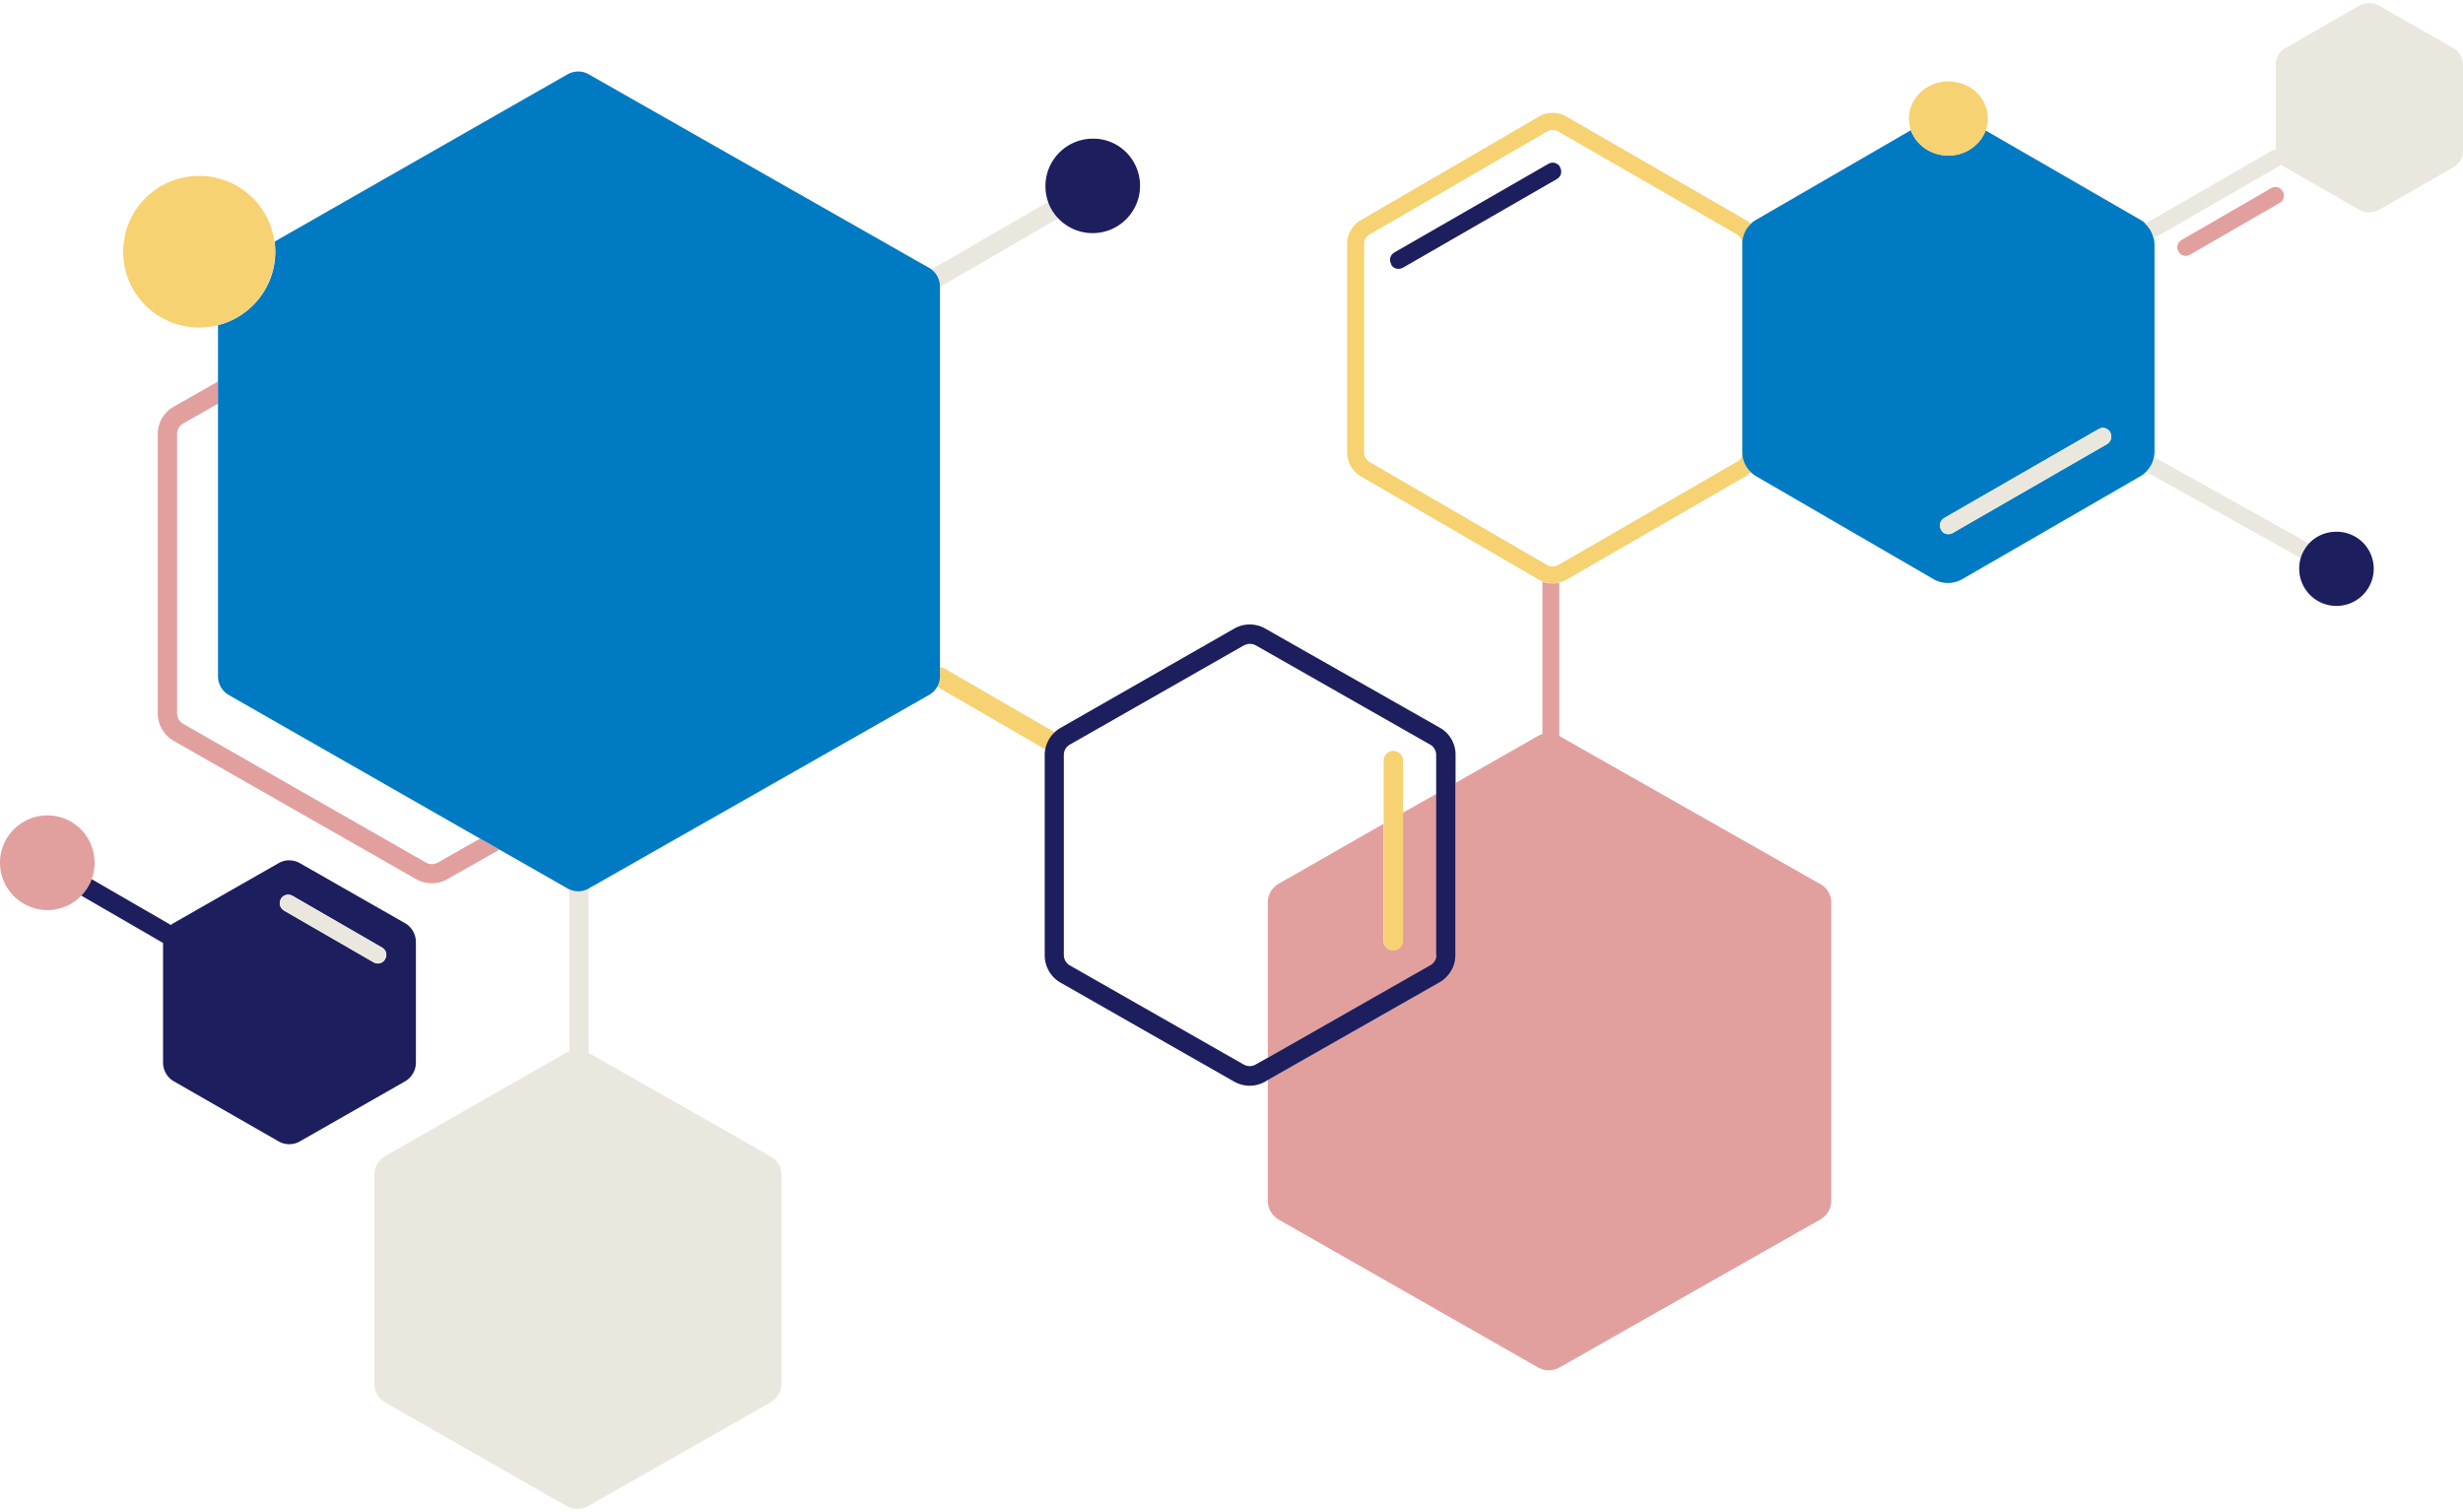
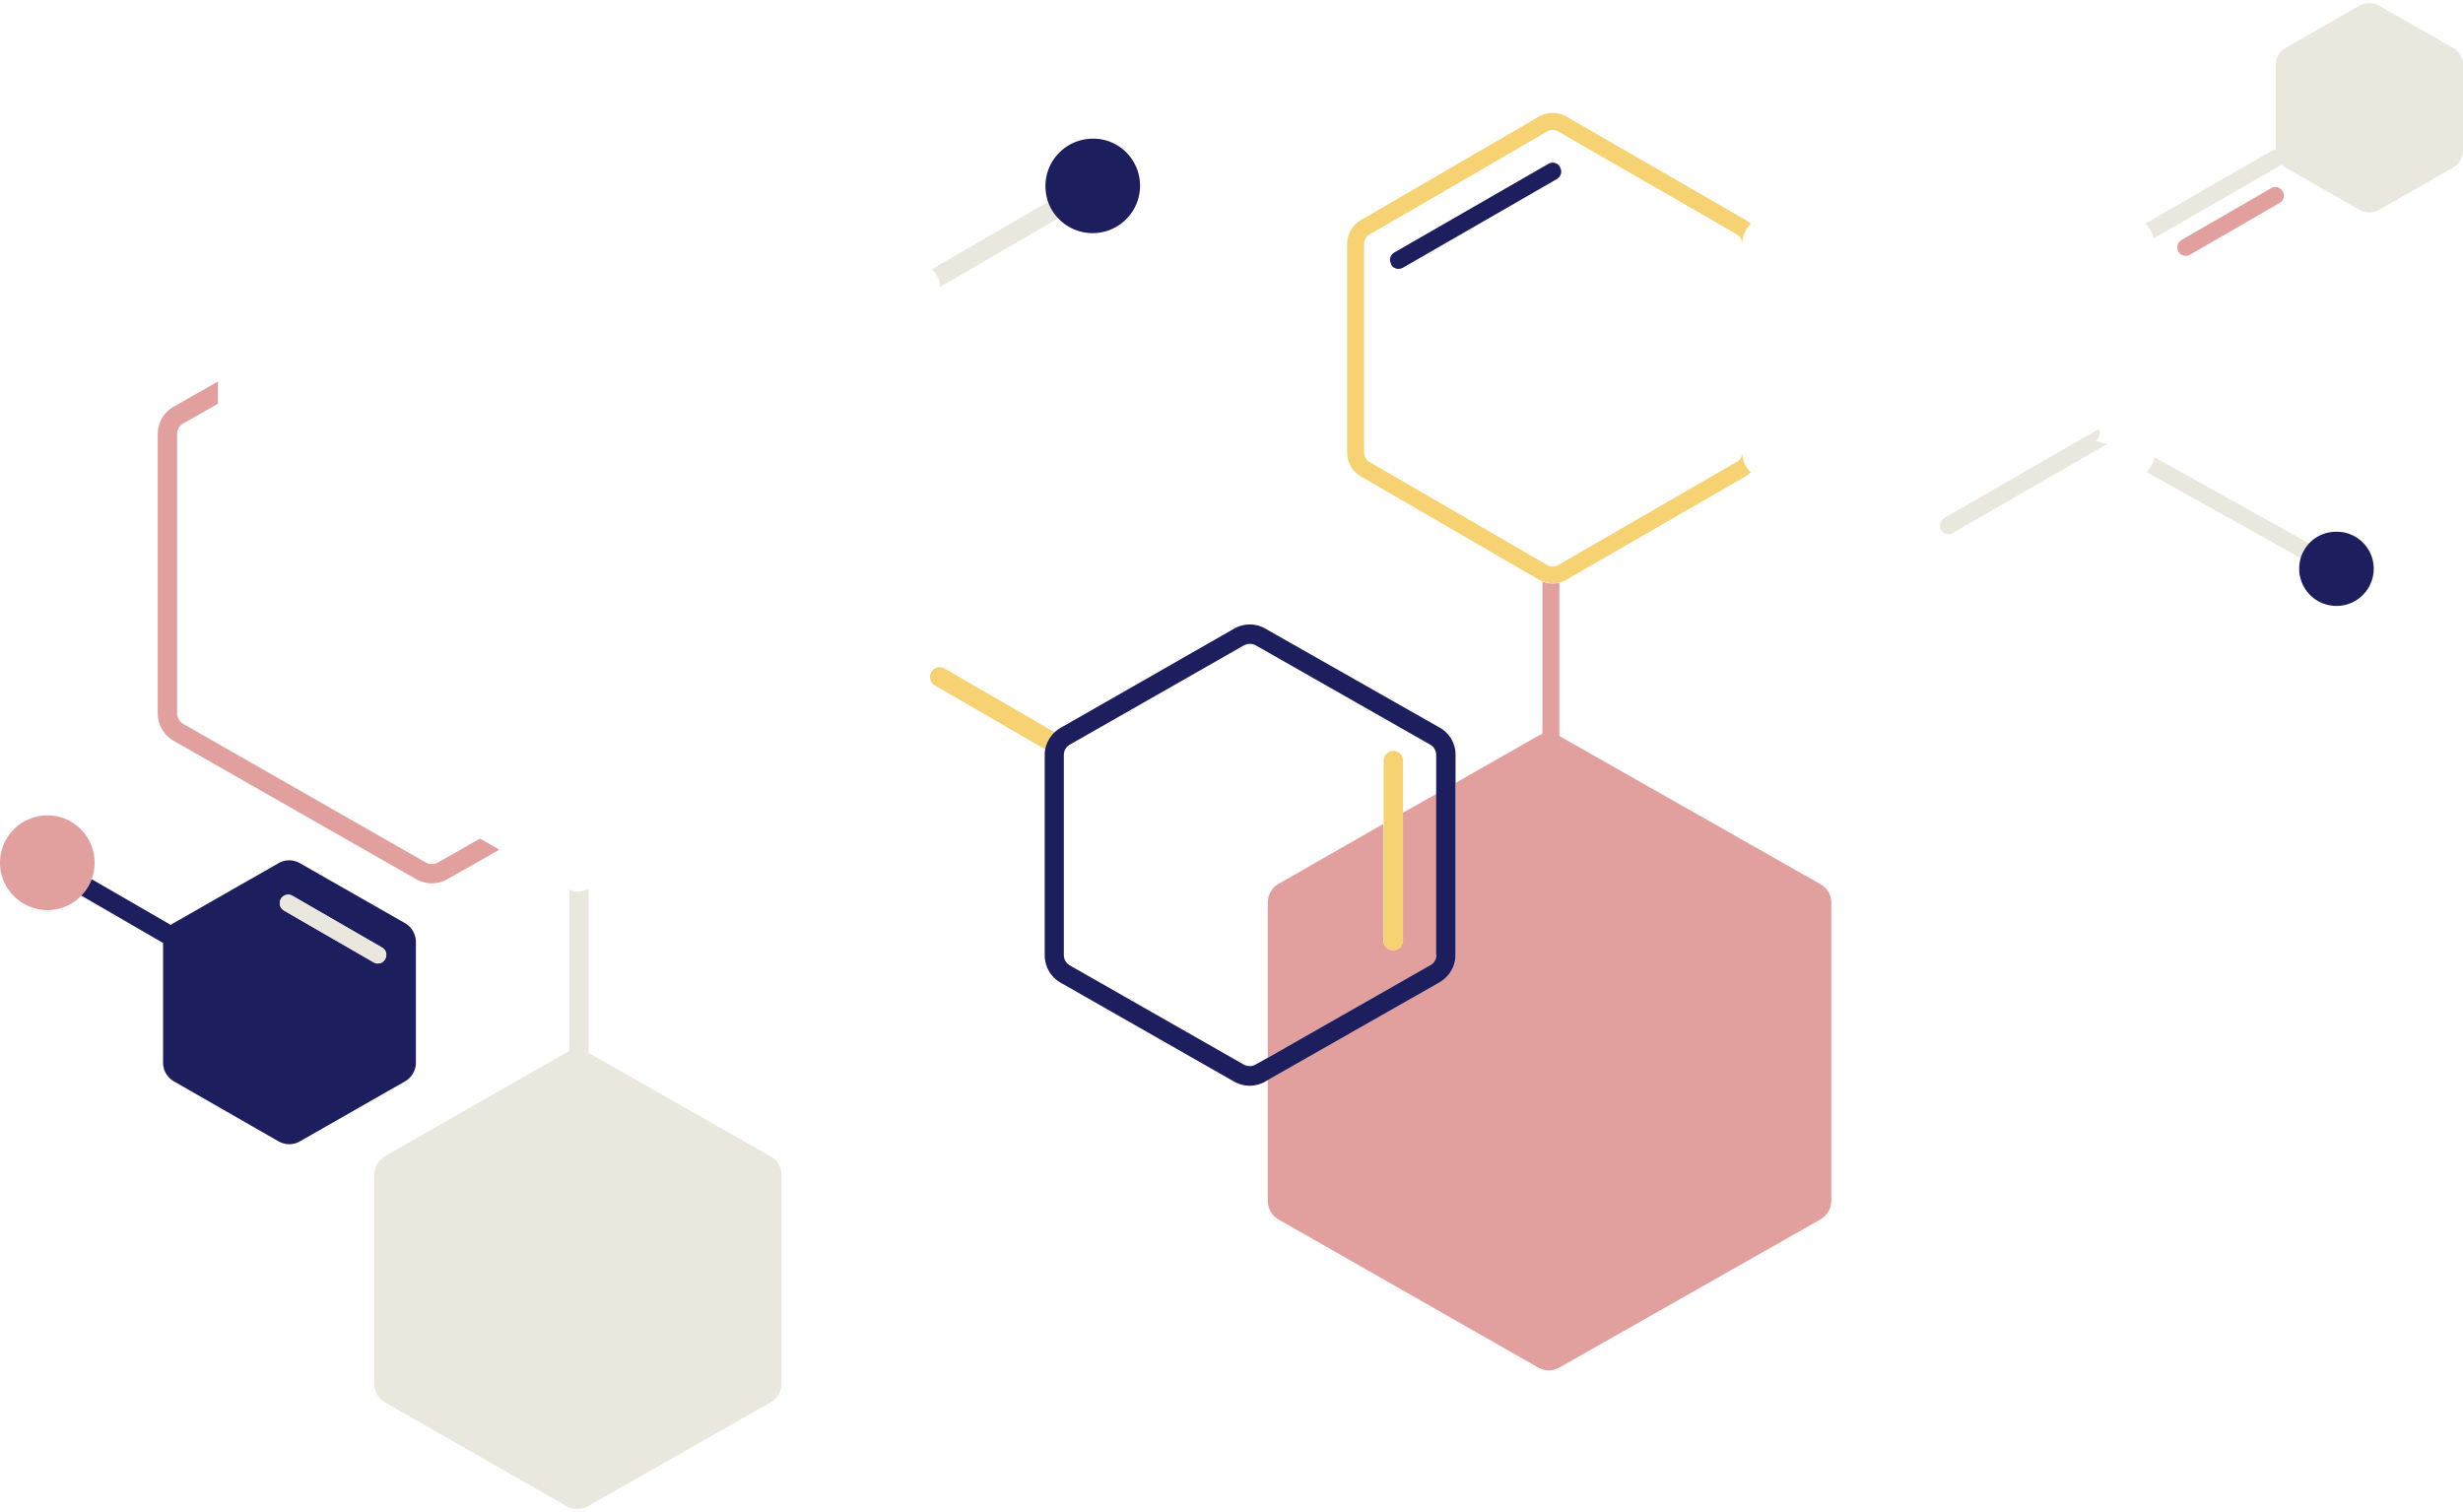
<svg xmlns="http://www.w3.org/2000/svg" width="692" height="425" viewBox="0 0 692 425" fill="none">
  <path d="M648.767 152.755c-1.088 1.154-1.903 2.512-2.311 4.074-.068-.068-.204-.068-.272-.136l-43.097-24.034a7.875 7.875 0 002.175-4.209l43.301 24.17c0-.068.136 0 .204.135z" fill="#EAE8DE" />
  <path d="M514.513 253.642v83.778a6.024 6.024 0 01-3.126 5.295l-73.211 41.55c-1.903 1.086-4.215 1.086-6.05 0l-72.871-41.55a6.1 6.1 0 01-3.059-5.295v-33.946l48.332-27.496c2.719-1.562 4.486-4.481 4.486-7.672v-48.338l23.112-13.171c.408-.204.816-.408 1.224-.543v-42.84c.951.407 1.903.543 2.923.543.611 0 1.223-.068 1.835-.203v43.043s.068 0 .068.068l73.211 41.549c1.971 1.018 3.126 3.055 3.126 5.228z" fill="#E1A09E" />
  <path d="M666.916 159.816c0 5.771-4.69 10.455-10.468 10.455s-10.469-4.684-10.469-10.455c0-1.019.136-2.037.408-2.987.476-1.562 1.292-2.92 2.312-4.074a10.462 10.462 0 017.681-3.327 10.382 10.382 0 0110.536 10.388z" fill="#1D1E5E" />
  <path d="M489.499 127.161c0 2.105.883 4.141 2.379 5.567-.476.407-.952.815-1.496 1.154l-50.234 28.99c-.612.407-1.36.679-2.04.815a8.485 8.485 0 01-1.835.203c-.952 0-1.971-.203-2.923-.543-.34-.136-.68-.272-1.02-.475l-49.962-28.99c-2.379-1.358-3.875-4.005-3.875-6.721v-58.59c0-2.784 1.496-5.364 3.875-6.721l49.962-29.058c2.38-1.426 5.439-1.426 7.818 0l50.234 28.99c.544.339 1.088.679 1.496 1.154a7.746 7.746 0 00-2.379 5.567c0-1.087-.612-2.105-1.496-2.648l-50.234-28.922a3.104 3.104 0 00-1.496-.407c-.544 0-1.088.136-1.563.407l-49.963 28.99c-.952.543-1.495 1.561-1.495 2.648v58.59c0 1.086.611 2.105 1.495 2.648l49.963 28.989a3.076 3.076 0 003.059 0l50.166-28.989c1.02-.543 1.564-1.562 1.564-2.648z" fill="#F6D272" />
  <path d="M392.903 75.563c-.815 0-1.631-.407-2.039-1.222v-.068-.067c-.68-1.155-.272-2.58.884-3.26l43.301-24.915c1.155-.68 2.583-.272 3.263.882v.136c.679 1.154.271 2.58-.884 3.259l-43.369 24.984c-.34.136-.748.271-1.156.271z" fill="#1D1E5E" />
-   <path d="M605.126 66.941c-.34-1.561-1.156-3.055-2.379-4.141a6.465 6.465 0 00-1.36-1.018l-43.505-25.12c-1.495 4.073-5.642 7.06-10.468 7.06-4.894 0-9.041-2.987-10.536-7.128l-43.505 25.188c-.544.339-1.088.678-1.496 1.154a7.75 7.75 0 00-2.379 5.567v58.59a7.75 7.75 0 002.379 5.567c.476.475.952.815 1.496 1.154l49.962 28.99a8.124 8.124 0 003.943 1.018c1.36 0 2.719-.339 3.943-1.018l50.166-28.99c.612-.339 1.156-.815 1.632-1.29a7.881 7.881 0 002.175-4.209c.068-.407.136-.815.136-1.222V68.571c-.068-.543-.068-1.087-.204-1.63zm-13.119 57.844l-43.369 24.984c-.34.203-.816.339-1.224.339-.816 0-1.631-.407-2.039-1.222v-.068c-.68-1.154-.272-2.58.883-3.259l43.369-24.984c1.156-.679 2.583-.271 3.263.883v.068a2.485 2.485 0 01-.883 3.259z" fill="#007AC2" />
-   <path d="M592.007 124.785l-43.369 24.984c-.34.203-.816.339-1.224.339-.816 0-1.631-.407-2.039-1.222v-.068c-.68-1.154-.272-2.58.883-3.258l43.369-24.984c1.156-.679 2.584-.272 3.263.882v.068a2.485 2.485 0 01-.883 3.259z" fill="#EAE8DE" />
+   <path d="M592.007 124.785l-43.369 24.984c-.34.203-.816.339-1.224.339-.816 0-1.631-.407-2.039-1.222v-.068c-.68-1.154-.272-2.58.883-3.258l43.369-24.984v.068a2.485 2.485 0 01-.883 3.259z" fill="#EAE8DE" />
  <path d="M134.865 235.651l-11.828 6.721c-1.02.611-2.311.611-3.399 0l-68.18-38.97c-1.02-.611-1.7-1.697-1.7-2.919v-78.55c0-1.222.68-2.377 1.7-2.92l9.788-5.567V107.2l-12.507 7.129a8.837 8.837 0 00-4.419 7.672v78.482c0 3.123 1.7 6.11 4.419 7.672l68.18 38.901a9.126 9.126 0 004.419 1.155 8.675 8.675 0 004.35-1.155l14.615-8.282-5.438-3.123zM403.576 223.091v45.283c0 1.222-.68 2.377-1.7 2.92l-45.68 25.934v-43.586a6.101 6.101 0 013.059-5.296l29.434-16.837v32.792a2.726 2.726 0 002.719 2.716 2.726 2.726 0 002.719-2.716v-35.915l9.449-5.295z" fill="#E1A09E" />
  <path d="M264.088 80.655v-.136c0-1.9-.884-3.666-2.379-4.82l32.833-19.01c.611 1.766 1.563 3.327 2.855 4.617l-33.309 19.35zM219.564 330.156v58.658a6.027 6.027 0 01-3.127 5.296l-51.187 29.125c-1.903 1.086-4.214 1.086-6.05 0l-50.982-29.125a6.101 6.101 0 01-3.059-5.296v-58.658a6.101 6.101 0 013.059-5.296l50.982-29.125c.272-.136.476-.272.748-.34v-45.419c1.768.815 3.739.679 5.438-.204v46.099l51.051 29.057a5.896 5.896 0 013.127 5.228z" fill="#EAE8DE" />
  <path d="M294.95 210.871c-.476 0-.952-.136-1.36-.339l-30.929-17.924c-1.291-.747-1.767-2.444-1.02-3.734.748-1.29 2.448-1.765 3.739-1.018l30.929 17.923c1.292.747 1.768 2.444 1.02 3.734-.476.883-1.427 1.358-2.379 1.358z" fill="#F6D272" />
  <path d="M404.528 204.489l-49.011-27.835a8.79 8.79 0 00-8.769 0l-48.807 27.903a8.838 8.838 0 00-4.419 7.672v56.214c0 3.191 1.7 6.11 4.419 7.671l48.807 27.836c1.36.747 2.855 1.154 4.35 1.154a8.868 8.868 0 004.351-1.154l.68-.407 48.331-27.496c2.719-1.562 4.486-4.481 4.486-7.672v-56.146a8.67 8.67 0 00-4.418-7.74zm-.952 63.818c0 1.222-.679 2.376-1.699 2.919l-45.68 26.003-3.399 1.901c-1.02.611-2.311.611-3.399 0l-48.807-27.836a3.36 3.36 0 01-1.699-2.919v-56.214c0-1.222.679-2.376 1.699-2.92l48.807-27.835c.544-.272 1.088-.475 1.699-.475.612 0 1.156.135 1.7.407l49.011 27.903c1.087.611 1.699 1.698 1.699 2.988v56.078h.068z" fill="#1D1E5E" />
  <path d="M394.195 213.722v50.647a2.726 2.726 0 01-2.719 2.716 2.725 2.725 0 01-2.719-2.716v-50.647a2.725 2.725 0 012.719-2.715 2.725 2.725 0 012.719 2.715z" fill="#F6D272" />
-   <path d="M264.089 80.519v109.509a6.025 6.025 0 01-3.127 5.295l-95.507 54.313s-.068 0-.068.068c-1.699.951-3.671 1.019-5.438.204-.204-.068-.408-.136-.544-.272l-19.033-10.862-5.506-3.123-70.56-40.328a6.1 6.1 0 01-3.059-5.295V91.382c9.245-2.309 16.11-10.727 16.11-20.64 0-.95-.067-1.9-.203-2.85l82.251-46.982c1.903-1.086 4.215-1.086 6.05 0l95.507 54.314c.272.135.544.339.748.475a6.077 6.077 0 012.379 4.82z" fill="#007AC2" />
-   <path d="M77.289 70.743c0 9.98-6.866 18.33-16.11 20.639-1.7.407-3.467.679-5.235.679-11.76 0-21.344-9.505-21.344-21.318 0-11.745 9.516-21.318 21.344-21.318 10.808 0 19.781 8.011 21.14 18.466.137.883.205 1.901.205 2.852z" fill="#F6D272" />
  <path d="M320.305 52.208c0 7.332-5.982 13.307-13.323 13.307a13.34 13.34 0 01-9.653-4.142c-1.223-1.29-2.243-2.851-2.855-4.616a14.077 14.077 0 01-.747-4.481c0-7.332 5.981-13.307 13.323-13.307 7.341-.068 13.255 5.907 13.255 13.24z" fill="#1D1E5E" />
  <path d="M26.579 242.441c0 1.629-.272 3.258-.884 4.684a13.687 13.687 0 01-2.923 4.617c-2.38 2.512-5.778 4.005-9.517 4.005C5.982 255.679 0 249.773 0 242.441c0-7.333 5.982-13.307 13.323-13.307 7.342 0 13.256 5.974 13.256 13.307z" fill="#E1A09E" />
  <path d="M113.792 259.413L84.29 242.575c-1.903-1.086-4.214-1.086-6.05 0l-29.365 16.77c-.272.135-.612.339-.816.611l-22.296-12.9a13.685 13.685 0 01-2.923 4.617l22.976 13.307v33.606a6.1 6.1 0 003.059 5.295l29.366 16.837c1.903 1.087 4.214 1.087 6.05 0l29.501-16.837a6.098 6.098 0 003.059-5.295v-33.81c0-2.24-1.155-4.277-3.059-5.363zm-5.574 10.115c-.476.815-1.223 1.222-2.107 1.222-.408 0-.816-.135-1.156-.339l-25.15-14.529c-1.157-.679-1.496-2.104-.885-3.259v-.068c.68-1.086 2.108-1.493 3.263-.814l25.152 14.529c1.155.678 1.563 2.104.883 3.258z" fill="#1D1E5E" />
  <path d="M107.335 266.27l-25.151-14.529c-1.156-.679-2.584-.271-3.263.815v.068c-.68 1.154-.272 2.58.883 3.258l25.152 14.529c.407.204.815.34 1.155.34.816 0 1.632-.408 2.04-1.222.747-1.155.339-2.58-.816-3.259z" fill="#EAE8DE" />
-   <path d="M558.494 33.267a9.416 9.416 0 01-.611 3.395c-1.496 4.073-5.643 7.06-10.469 7.06-4.894 0-9.041-2.987-10.536-7.128a10.564 10.564 0 01-.544-3.259c0-5.77 4.962-10.455 11.08-10.455s11.08 4.617 11.08 10.387z" fill="#F6D272" />
  <path d="M692 18.195v24.101c0 1.97-1.02 3.734-2.719 4.753l-20.937 11.949a5.542 5.542 0 01-5.438 0l-20.801-11.95c-.408-.203-.748-.542-1.088-.814-.136.136-.272.272-.475.34l-35.484 20.435c-.34-1.562-1.156-3.055-2.379-4.142l35.483-20.435c.408-.204.816-.34 1.224-.272V18.195c0-1.969 1.02-3.734 2.719-4.685l20.801-11.949a5.542 5.542 0 015.438 0l20.937 11.95c1.699.95 2.719 2.783 2.719 4.684z" fill="#EAE8DE" />
  <path d="M614.099 71.897c-.816 0-1.632-.407-2.04-1.222-.679-1.154-.272-2.58.884-3.259l25.151-14.528c1.156-.68 2.584-.272 3.195.814 0 0 0 .068.068.068.68 1.154.272 2.58-.883 3.259l-25.152 14.529c-.408.203-.815.34-1.223.34z" fill="#E1A09E" />
</svg>